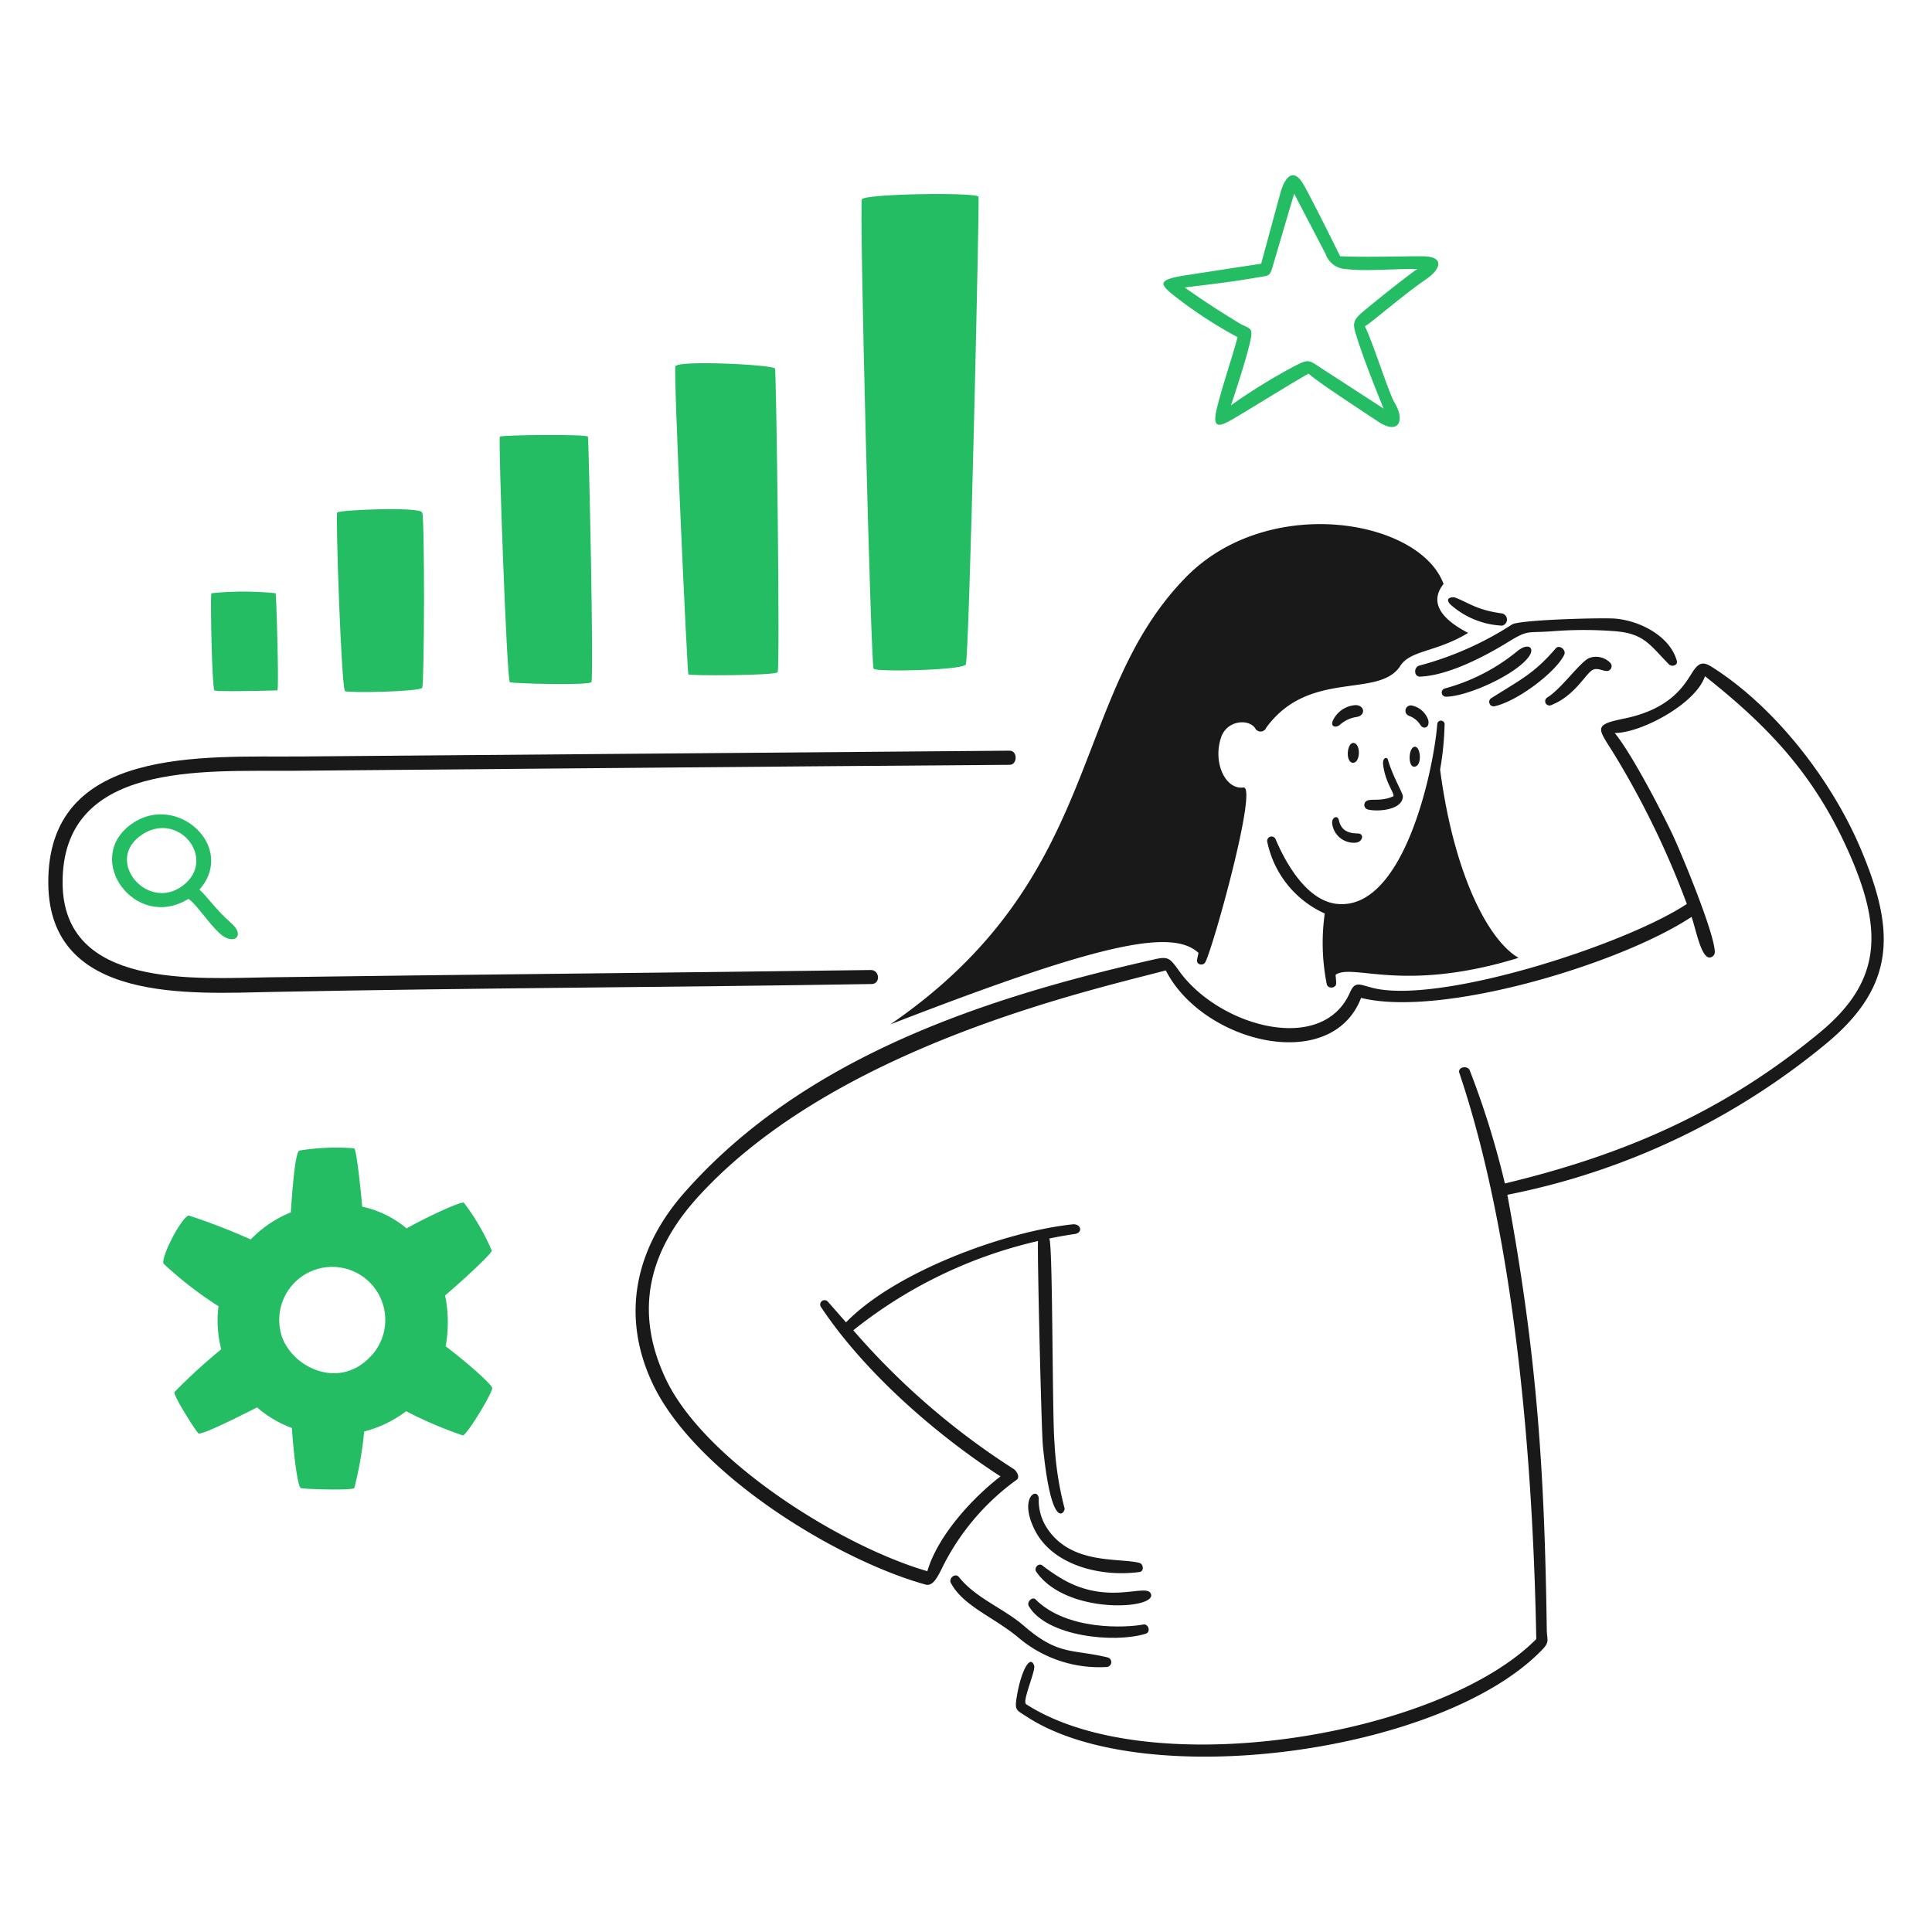
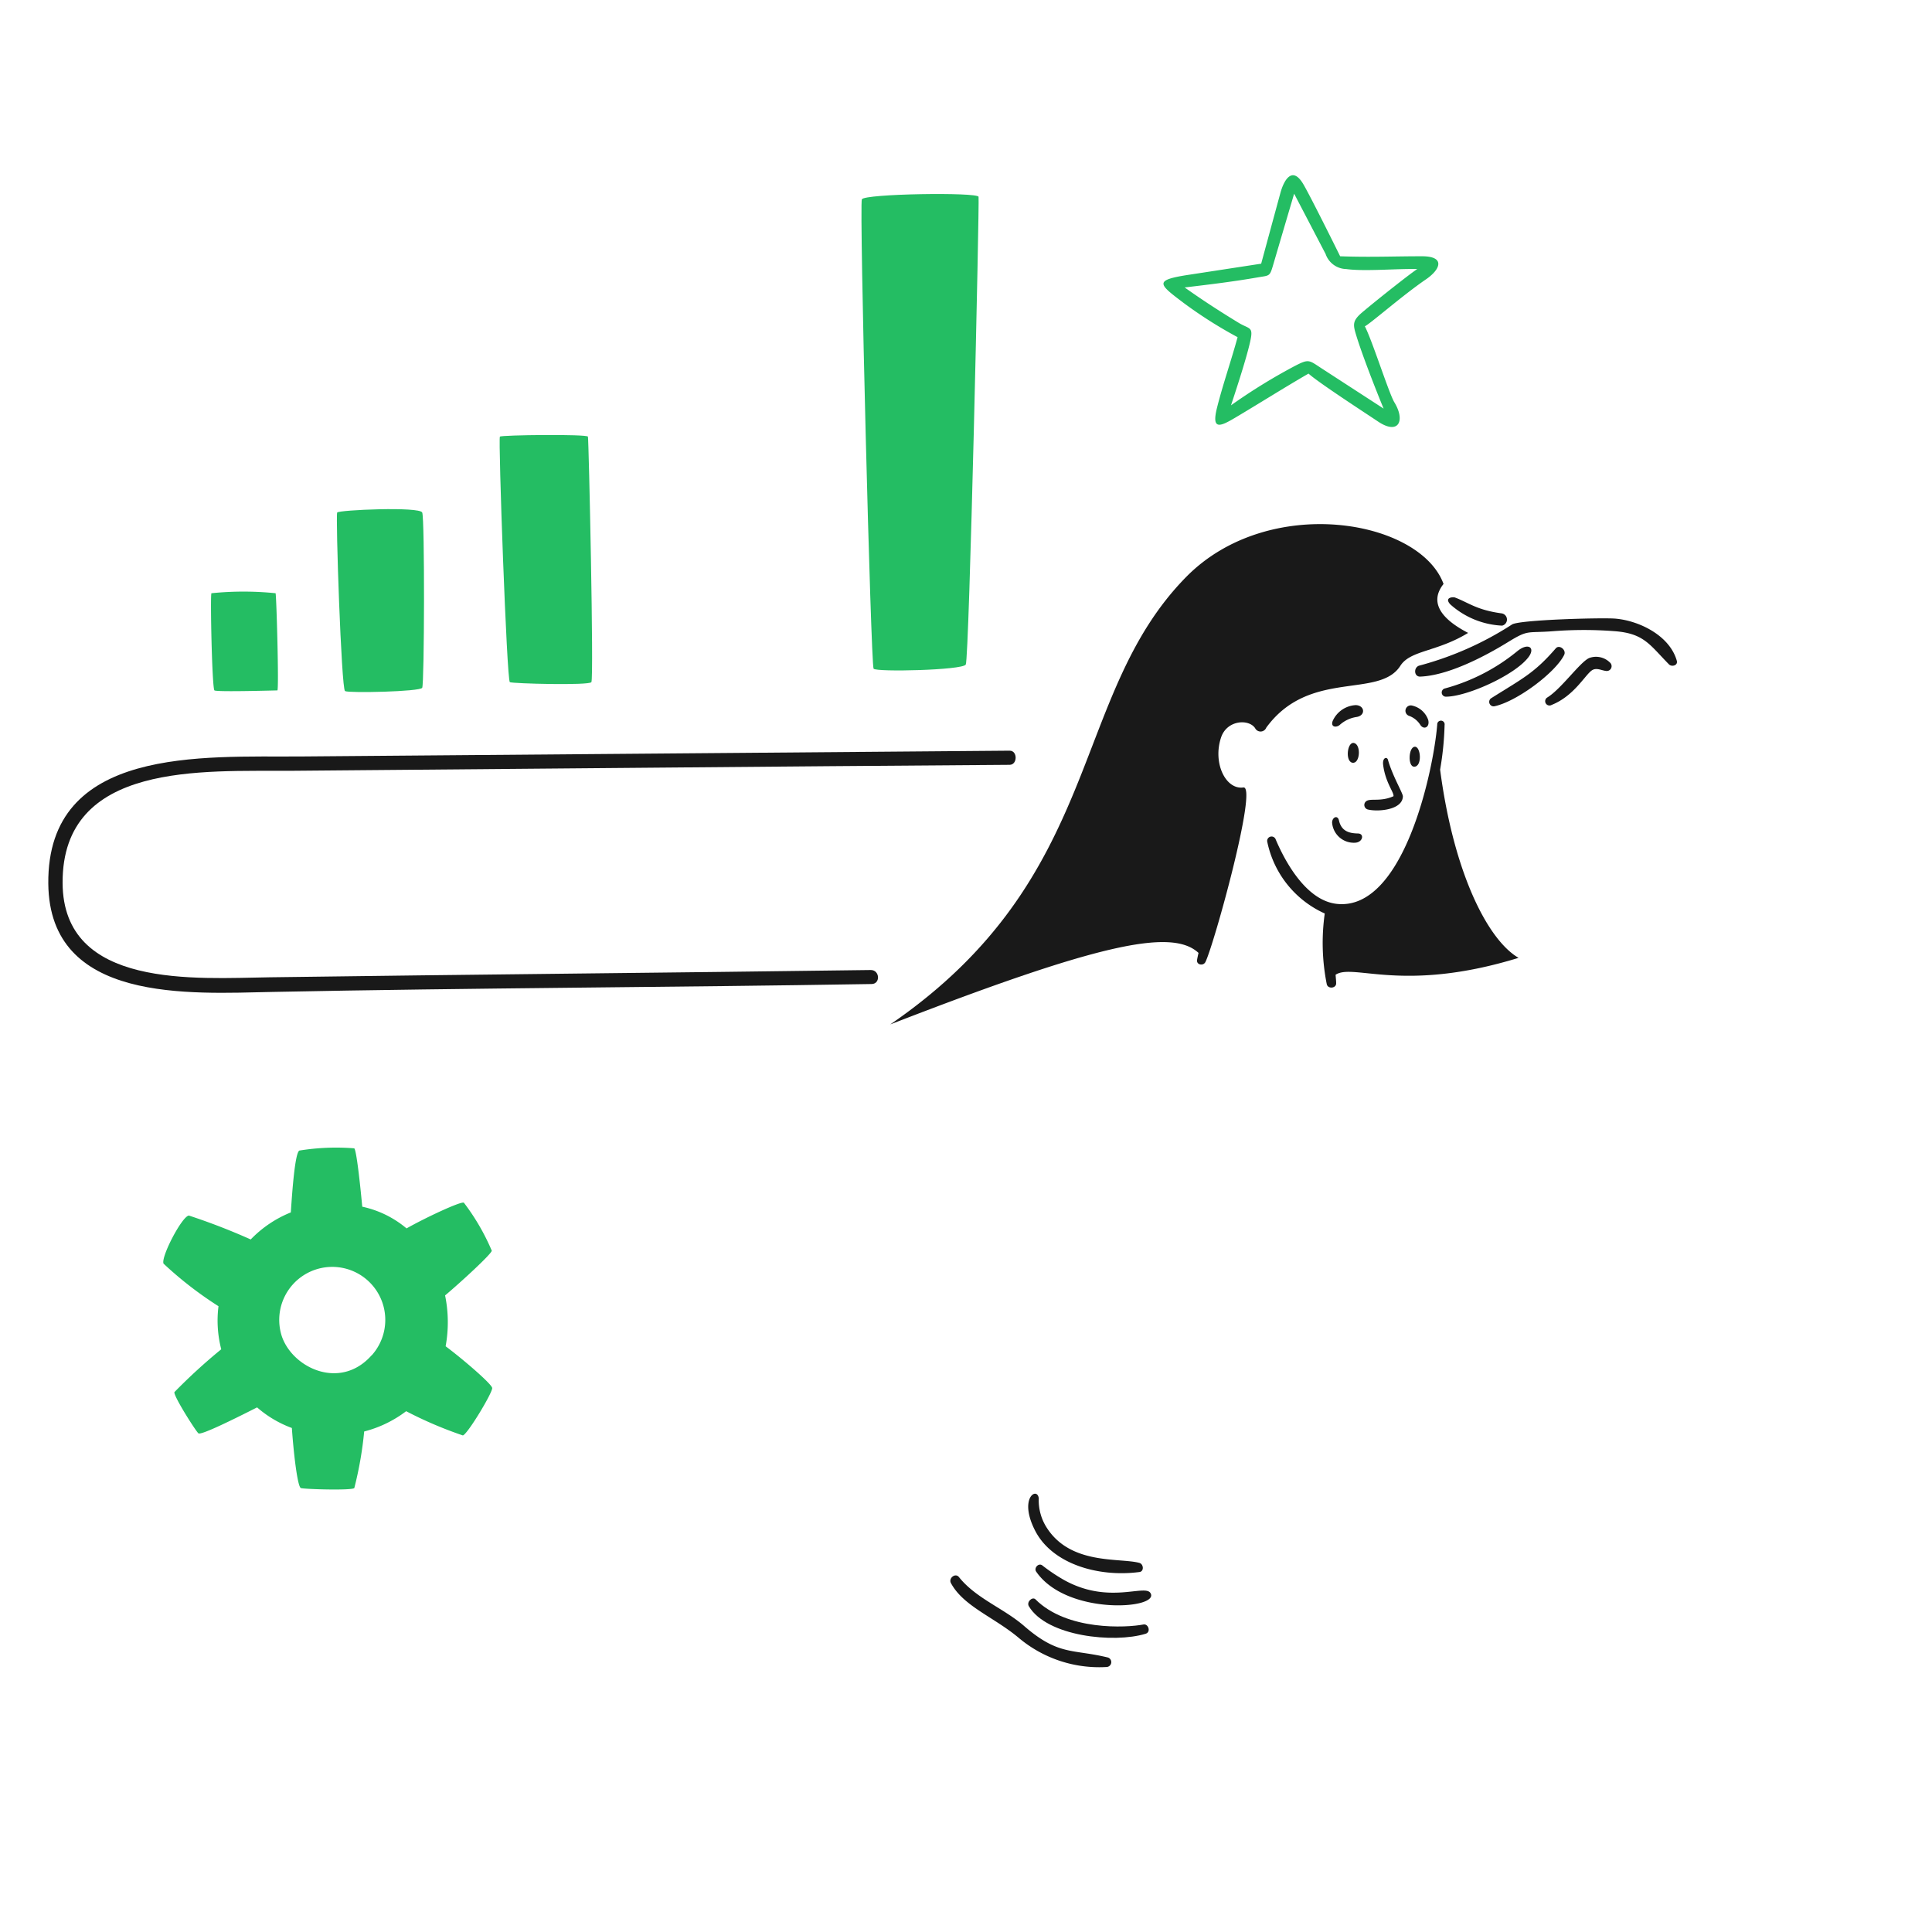
<svg xmlns="http://www.w3.org/2000/svg" viewBox="0 0 150 150" height="150" width="150">
  <g transform="matrix(0.75,0,0,0.75,0,0)">
-     <path d="M22.776,96.654c1.414,1.261,2.7.242,1.137-1.116s-2.673-2.979-3.27-3.441c3.882-4.408-2.331-10.13-7.025-6.8-5.089,3.614.4,11.141,5.887,7.757C20.372,93.619,21.6,95.61,22.776,96.654Zm-8.006-10.3c3.685-2.339,7.463,2.33,4.479,5.055C15.549,94.8,10.505,89.067,14.77,86.359Z" fill="#24BD63" />
    <path d="M147.2,26.529c-2.979,0-5.318.114-8.468,0-.533-1.087-3.128-6.306-3.818-7.472-1.136-1.92-2-.434-2.367.917q-1,3.668-1.991,7.323l-7.466,1.145c-3.711.562-3.155.952-.575,2.908a45.744,45.744,0,0,0,5.6,3.555c-.647,2.382-1.55,4.977-2.133,7.316s.32,1.947,1.877,1.024c2.545-1.509,5.02-3.079,7.6-4.572.91.853,5.755,4,7.216,4.977,2.1,1.4,2.835-.087,1.671-2-.566-.929-2.289-6.4-3.057-7.871.547-.256,3.932-3.228,6.32-4.856C149.15,27.872,149.631,26.526,147.2,26.529Zm-6.171,5.795c-1.04.879-.973,1.272-.64,2.368.714,2.352,2.474,6.74,2.844,7.607l-6.4-4.152c-1.358-.882-1.315-1.029-2.844-.235a59.391,59.391,0,0,0-6.555,4.046c.277-.853,1.546-4.628,1.983-6.591.358-1.606-.056-1.259-1.2-1.955-1.969-1.2-3.705-2.325-5.582-3.655,2.524-.3,5.027-.6,7.537-1.038,1.273-.22,1.263-.065,1.628-1.308q1.08-3.678,2.169-7.359l3.256,6.236a2.311,2.311,0,0,0,2.133,1.564c1.9.266,5.325-.057,7.366,0C146.2,28.15,142.554,31.034,141.028,32.324Z" fill="#24BD63" />
    <path d="M43.707,71.2c.225-.407.27-17.512,0-18.145s-8.624-.263-8.8,0,.427,18.266.811,18.486S43.484,71.605,43.707,71.2Z" fill="#24BD63" />
    <path d="M28.712,71.471c.178,0-.092-9.833-.184-10.06a32.825,32.825,0,0,0-6.641,0c-.135.22.064,9.882.313,10.06S28.528,71.471,28.712,71.471Z" fill="#24BD63" />
    <path d="M89.218,20.635c-.272.59.931,48.227,1.216,48.589s9.179.157,9.541-.426S101.4,20.863,101.3,20.372,89.487,20.052,89.218,20.635Z" fill="#24BD63" />
-     <path d="M69.914,37.927c-.2.68,1.219,31.444,1.344,31.88.047.163,8.98.136,9.243-.22s-.135-31.035-.27-31.433S70.109,37.256,69.914,37.927Z" fill="#24BD63" />
    <path d="M51.749,45.2c-.184.18.711,25.269,1.03,25.418s8.17.355,8.44,0-.27-25.148-.356-25.418S51.928,45.024,51.749,45.2Z" fill="#24BD63" />
    <path d="M46.132,139.364a13.821,13.821,0,0,0-.057-5.262c1.55-1.3,4.785-4.266,4.835-4.628a23.091,23.091,0,0,0-2.894-4.977c-.37-.128-3.982,1.564-5.93,2.666a10.574,10.574,0,0,0-4.586-2.247c-.213-2.289-.6-5.879-.832-6.043a23.842,23.842,0,0,0-5.688.235c-.433.3-.711,3.9-.874,6.4a11.964,11.964,0,0,0-4.152,2.8,65.8,65.8,0,0,0-6.4-2.474c-.711.065-2.921,4.3-2.624,4.977a38.6,38.6,0,0,0,5.688,4.408,11.856,11.856,0,0,0,.285,4.458,58.66,58.66,0,0,0-4.849,4.436c-.1.406,2.218,4.046,2.488,4.266s3.775-1.521,6.072-2.687a11.484,11.484,0,0,0,3.6,2.133c.17,2.481.576,6.107.938,6.221s5.221.265,5.525,0a38.19,38.19,0,0,0,1.023-5.859,12.183,12.183,0,0,0,4.345-2.1,41.55,41.55,0,0,0,5.872,2.509c.476-.117,3.036-4.358,3.036-4.9C50.952,143.31,48.016,140.779,46.132,139.364Zm-7.672.945c-3.228,3.641-8.161,1.319-9.285-1.976a5.489,5.489,0,1,1,9.3,1.976Z" fill="#24BD63" />
    <path d="M146.382,79.37c.874.019.711-2.133.064-2.069S145.727,79.356,146.382,79.37Z" fill="#191919" />
    <path d="M140.359,72.993a2.772,2.772,0,0,0-2.4,1.642c-.227.626.335.711.711.427a3.34,3.34,0,0,1,1.749-.839C141.381,74.084,141.305,73.035,140.359,72.993Z" fill="#191919" />
    <path d="M147.853,74.543a2.286,2.286,0,0,0-1.635-1.493.556.556,0,1,0-.341,1.059,2.294,2.294,0,0,1,1.159.938C147.376,75.572,148.031,75.31,147.853,74.543Z" fill="#191919" />
    <path d="M141.6,83.8c1.055.258,3.59.051,3.626-1.358.008-.327-1.056-2.07-1.55-3.8-.092-.32-.594-.242-.491.555.237,1.833,1.145,2.844,1.067,3.228-1.337.6-2.346.193-2.8.5A.485.485,0,0,0,141.6,83.8Z" fill="#191919" />
    <path d="M140.182,76.917c-.712-.194-.96,1.906-.178,2.041S140.927,77.121,140.182,76.917Z" fill="#191919" />
    <path d="M138.61,84.937c-.137-.605-.711-.341-.711.221a2.255,2.255,0,0,0,2.418,2.077c.772-.059.94-.943.256-.954C139.592,86.266,138.853,86,138.61,84.937Z" fill="#191919" />
    <path d="M158.248,68c.71-.967-.056-1.5-1.166-.6a20.084,20.084,0,0,1-7.558,3.882.434.434,0,0,0,.149.839C151.871,72.12,156.881,69.863,158.248,68Z" fill="#191919" />
    <path d="M160.63,72.971c2.282-.91,3.422-3.035,4.131-3.555.48-.352,1-.009,1.521.043a.5.5,0,0,0,.37-.882,2.041,2.041,0,0,0-2.133-.462c-.946.406-2.9,3.206-4.344,4.088A.446.446,0,0,0,160.63,72.971Z" fill="#191919" />
    <path d="M161.924,67.788c.245-.506-.5-1.095-.868-.675-2.238,2.588-3.434,3.114-6.726,5.19a.463.463,0,0,0,.335.818C157,72.651,161.05,69.6,161.924,67.788Z" fill="#191919" />
    <path d="M147.021,70.042c2.844-.109,6.551-2.013,9.059-3.555,2.185-1.344,1.919-.93,4.692-1.145a41.3,41.3,0,0,1,6.4,0c3.037.239,3.608,1.412,5.6,3.434.286.29.949.115.81-.376-.73-2.59-3.861-4.141-6.349-4.359-1.351-.118-9.953.115-10.708.605a33.492,33.492,0,0,1-9.633,4.266C146.318,69.118,146.374,70.067,147.021,70.042Z" fill="#191919" />
    <path d="M155.5,64.766a.647.647,0,0,0-.064-1.272c-2.607-.356-3.413-1.117-4.828-1.643-.192-.071-1.131-.006-.476.711A8.629,8.629,0,0,0,155.5,64.766Z" fill="#191919" />
    <path d="M110.171,163.573a18.487,18.487,0,0,1-2.29-1.536c-.391-.263-.867.292-.618.654,3.155,4.6,12.885,3.885,11.83,2.217C118.5,163.969,114.774,166.123,110.171,163.573Z" fill="#191919" />
    <path d="M106.509,166.282c1.864,3.127,8.8,3.85,12.087,2.844.583-.179.277-1.059-.227-.96-1.742.342-7.935.675-11.2-2.624C106.836,165.279,106.246,165.841,106.509,166.282Z" fill="#191919" />
    <path d="M117.942,161.788c-2.053-.546-7.069.238-9.563-3.611a5.216,5.216,0,0,1-.846-3.065c-.135-1.244-2.133-.064-.37,3.356s6.507,4.834,10.8,4.266C118.448,162.67,118.39,161.908,117.942,161.788Z" fill="#191919" />
-     <path d="M114.565,172.567a.505.505,0,0,0,.135-.981c-3.683-.9-5.116-.167-8.674-3.256-2.135-1.854-4.974-2.847-6.755-5.07-.376-.47-1.1.114-.832.619,1.293,2.411,4.492,3.538,7.039,5.688A12.939,12.939,0,0,0,114.565,172.567Z" fill="#191919" />
+     <path d="M114.565,172.567a.505.505,0,0,0,.135-.981c-3.683-.9-5.116-.167-8.674-3.256-2.135-1.854-4.974-2.847-6.755-5.07-.376-.47-1.1.114-.832.619,1.293,2.411,4.492,3.538,7.039,5.688A12.939,12.939,0,0,0,114.565,172.567" fill="#191919" />
    <path d="M90.135,100.416c-20.732.282-41.468.464-62.205.753-7.643.107-21.408,1.23-21.45-9.776-.049-12.584,14.625-11.532,23.576-11.6,24.814-.2,49.647-.448,74.462-.619.825-.005.832-1.471,0-1.464l-73.381.6C21.069,78.386,4.864,77.2,5,91.478c.119,12.386,14.661,11.378,23.221,11.206,20.668-.416,41.343-.473,62.013-.818C91.173,101.85,91.074,100.4,90.135,100.416Z" fill="#191919" />
-     <path d="M192.582,87.781c-2.86-6.719-8.425-14.181-14.974-18.485-1.008-.663-1.55-1-2.332.177s-2.056,3.876-7.145,4.913c-3.471.707-2.63,1.018-.768,4.124a90,90,0,0,1,7.259,15.066c-6.441,4.266-25.678,10.449-32.563,8.681-1.308-.336-1.786-.711-2.3.462-2.851,6.553-13.549,3.543-17.675-2.175-.956-1.326-1.109-1.563-2.524-1.245-17.679,3.983-36.376,10.148-48.724,24.174-5.073,5.762-6.6,12.728-3.271,19.766,4.376,9.245,18.961,18.219,28.262,20.8.668.185,1.151-.619,1.614-1.55a24.68,24.68,0,0,1,7.821-9.314c.341-.277,0-.9-.356-1.123a76.384,76.384,0,0,1-16.573-14.341,47.609,47.609,0,0,1,19.126-9.243c-.107.3.342,19.567.5,21.209.912,9.193,2.373,6.833,2.239,6.442a33.287,33.287,0,0,1-1.038-6.79c-.241-2.6-.163-20.619-.54-21.117.874-.185,1.756-.341,2.638-.469s.647-1.085-.214-1c-6.965.729-18.372,4.891-23.462,10.146l-1.92-2.183a.455.455,0,0,0-.711.54c4.472,6.747,11.852,13.2,18.621,17.59C100.658,155.07,97.06,159,96,162.649c-8.859-2.553-23.08-11.429-27.082-19.908-3.33-7.055-1.743-13.289,3.42-18.927,14.1-15.4,40.256-21.223,48.347-23.356,3.8,7.473,17.135,10.814,20.214,2.844,8.333,2.069,26.833-3.505,34.213-8.389.526,1.551,1.1,4.855,2.175,4.095a.544.544,0,0,0,.228-.448c-.014-1.969-3.566-10.475-4.387-12.2-1.139-2.395-4.195-8.311-5.972-10.48,2.737,0,8.389-3.014,9.342-5.88,6.84,5.411,11.49,10.459,15,18.486s3.164,13.2-3.1,18.386c-10,8.284-20.391,12.706-32.613,15.642a89.25,89.25,0,0,0-3.633-11.7c-.218-.567-1.289-.362-1.081.256,5.975,17.744,7.65,41.458,7.963,58.607-9.954,10.047-39.939,15.025-52.812,6.741-.441-.284,1.009-3.463.832-3.989-.414-1.23-1.381.618-1.8,3.228-.228,1.422-.063,1.335,1.038,2.055,12.177,7.959,43.07,3.774,53.36-6.94.8-.834.485-.974.469-2.069-.23-16.3-.981-28.262-4.081-45.02a74.265,74.265,0,0,0,33.1-15.727C196.392,101.9,196.138,96.137,192.582,87.781Z" fill="#191919" />
    <path d="M157.2,99.157c-3.2-1.863-6.719-8.809-8.12-19.488a31.336,31.336,0,0,0,.463-4.614.384.384,0,1,0-.761-.05c-.377,4.692-3.455,19.321-10.4,18.564-3.079-.336-5.261-4.152-6.349-6.733a.455.455,0,0,0-.853.27,10.451,10.451,0,0,0,5.958,7.458,21.824,21.824,0,0,0,.206,7.309c.11.541,1.017.448.974-.114,0-.284-.043-.568-.057-.853C140.089,99.683,145.208,102.84,157.2,99.157Z" fill="#191919" />
    <path d="M92.161,106.047c21.245-8.234,29.115-10.025,31.91-7.4-.057.235-.107.469-.15.711-.092.526.64.669.861.235.853-1.678,5.46-18.287,3.931-18.074-1.834.256-3.2-2.553-2.3-5.2.609-1.778,2.844-1.92,3.512-.946a.634.634,0,0,0,1.159-.049c4.458-6.108,11.67-2.947,13.879-6.4,1.043-1.63,3.775-1.422,7.017-3.406-2.751-1.422-4.067-3.142-2.545-5.069-2.474-6.719-18.148-9.375-26.655-.711C110.613,72.134,114.43,90.782,92.161,106.047Z" fill="#191919" />
  </g>
</svg>